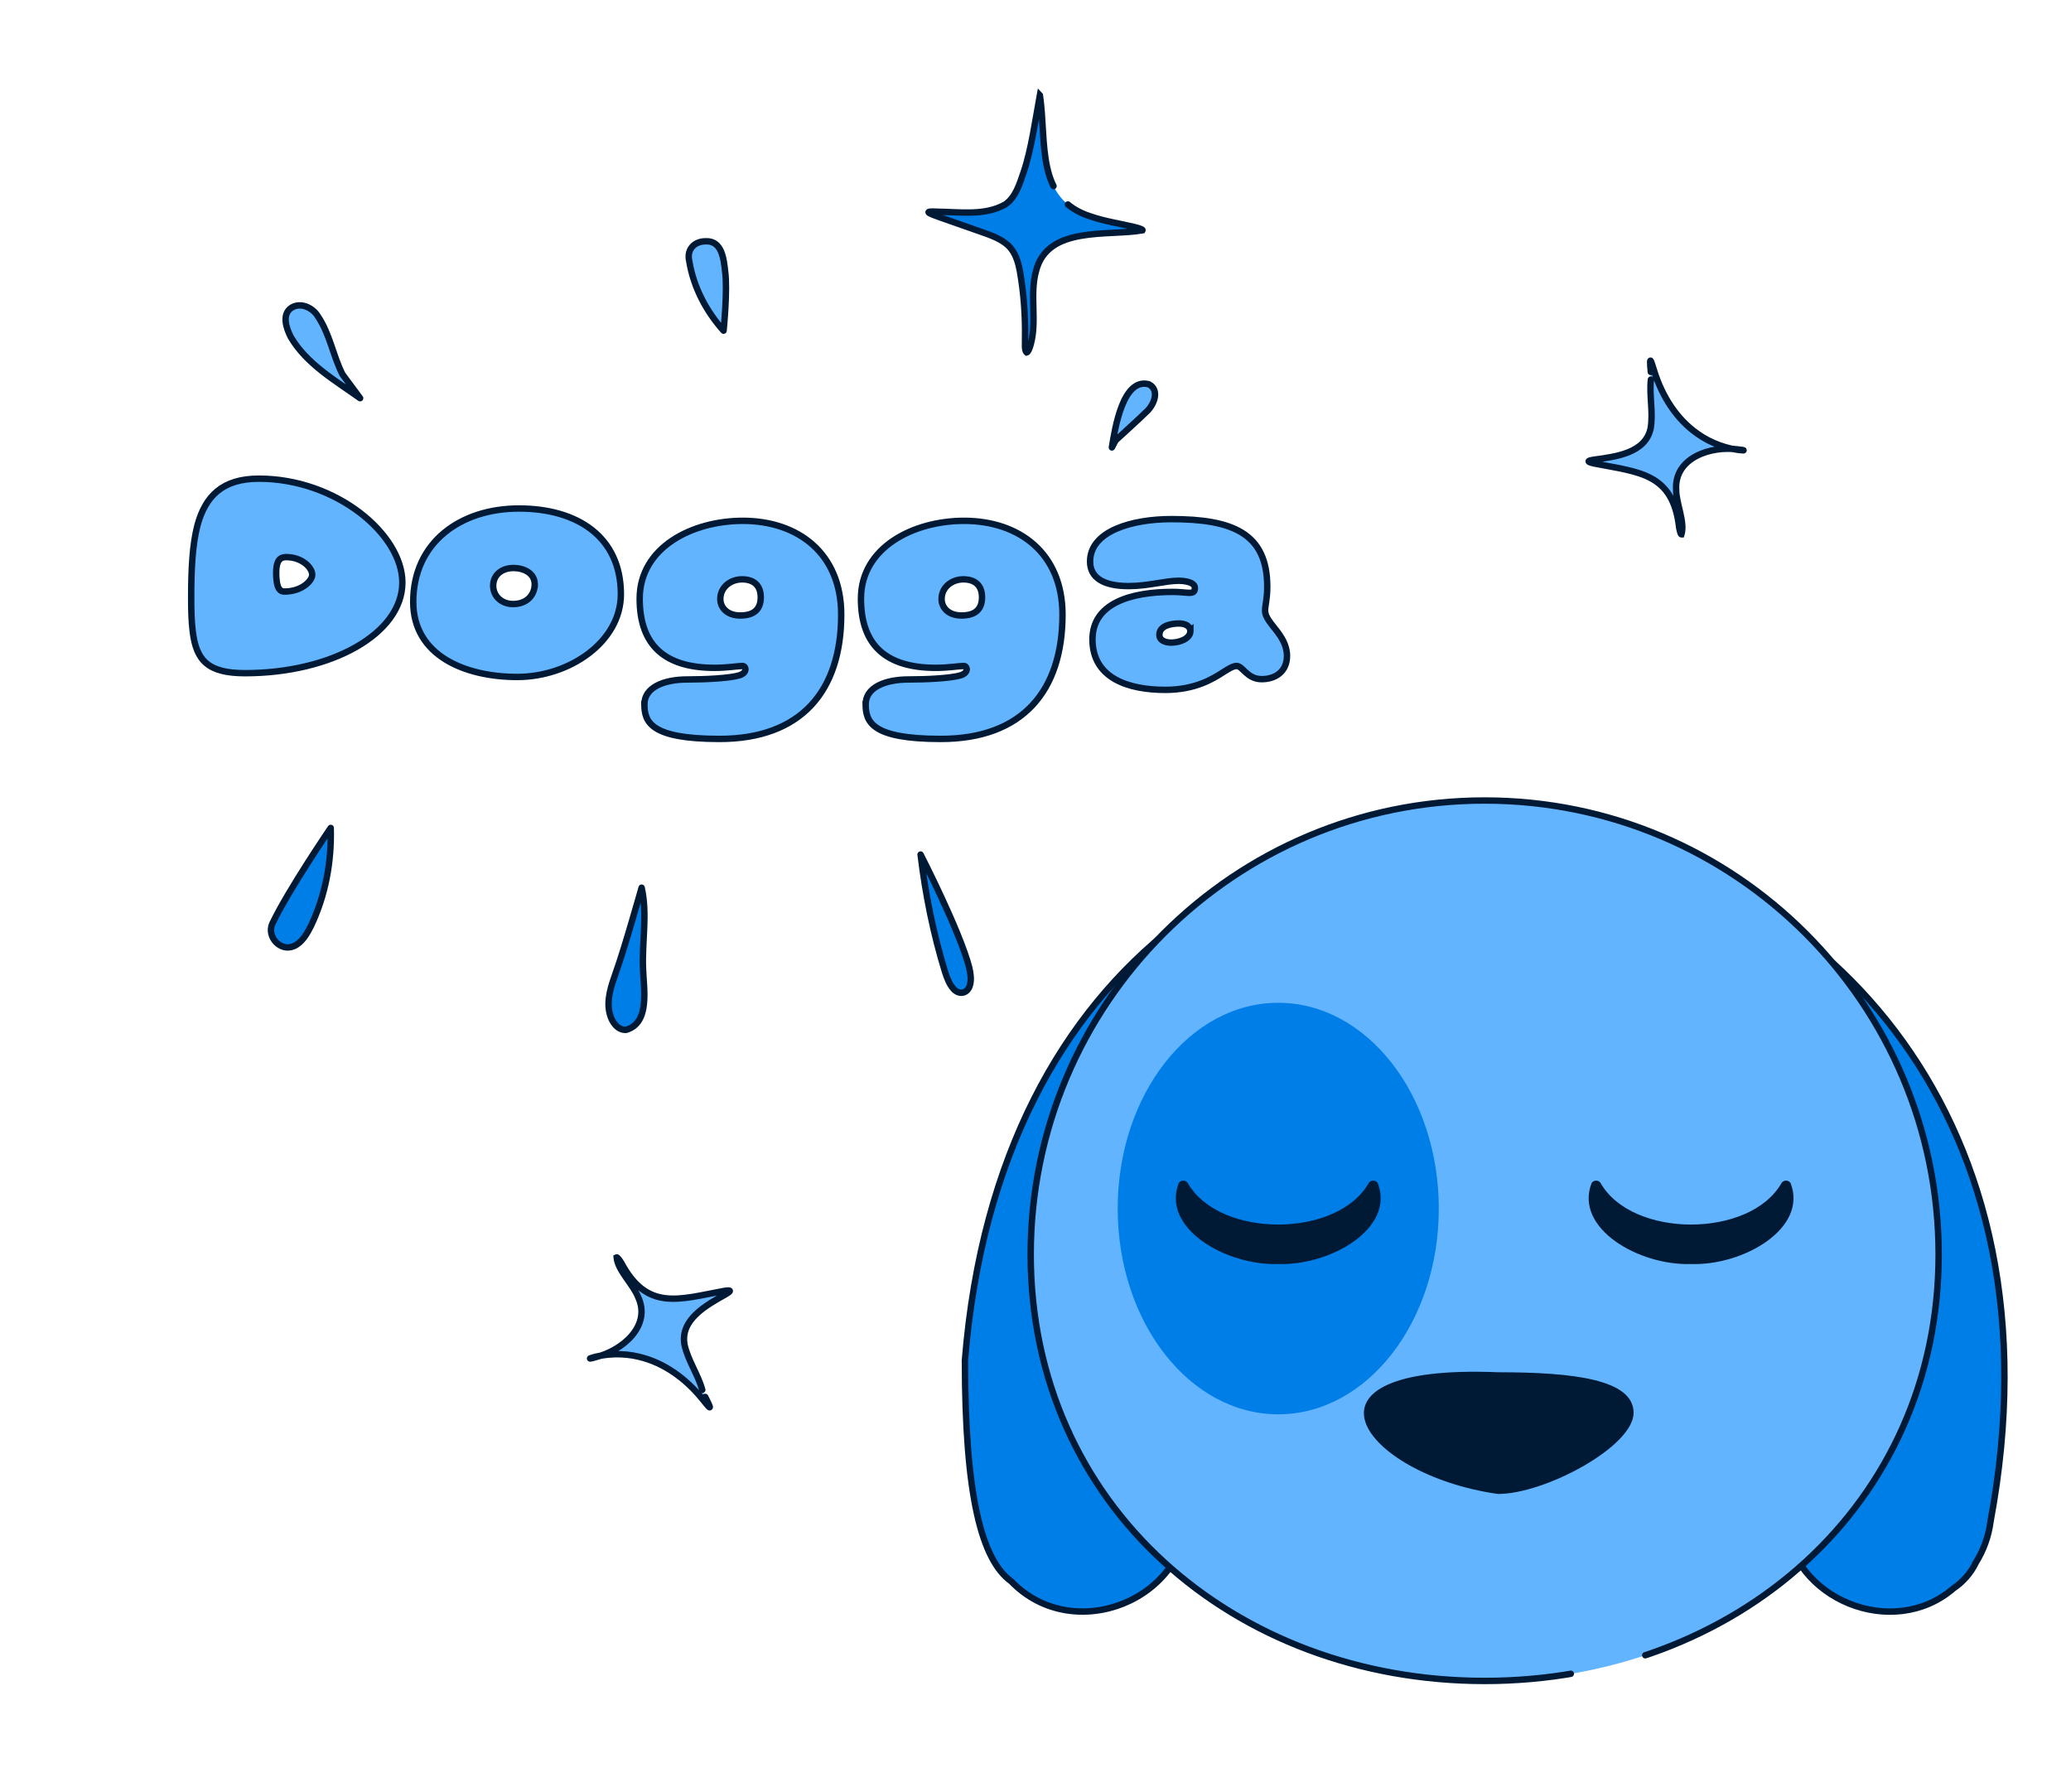
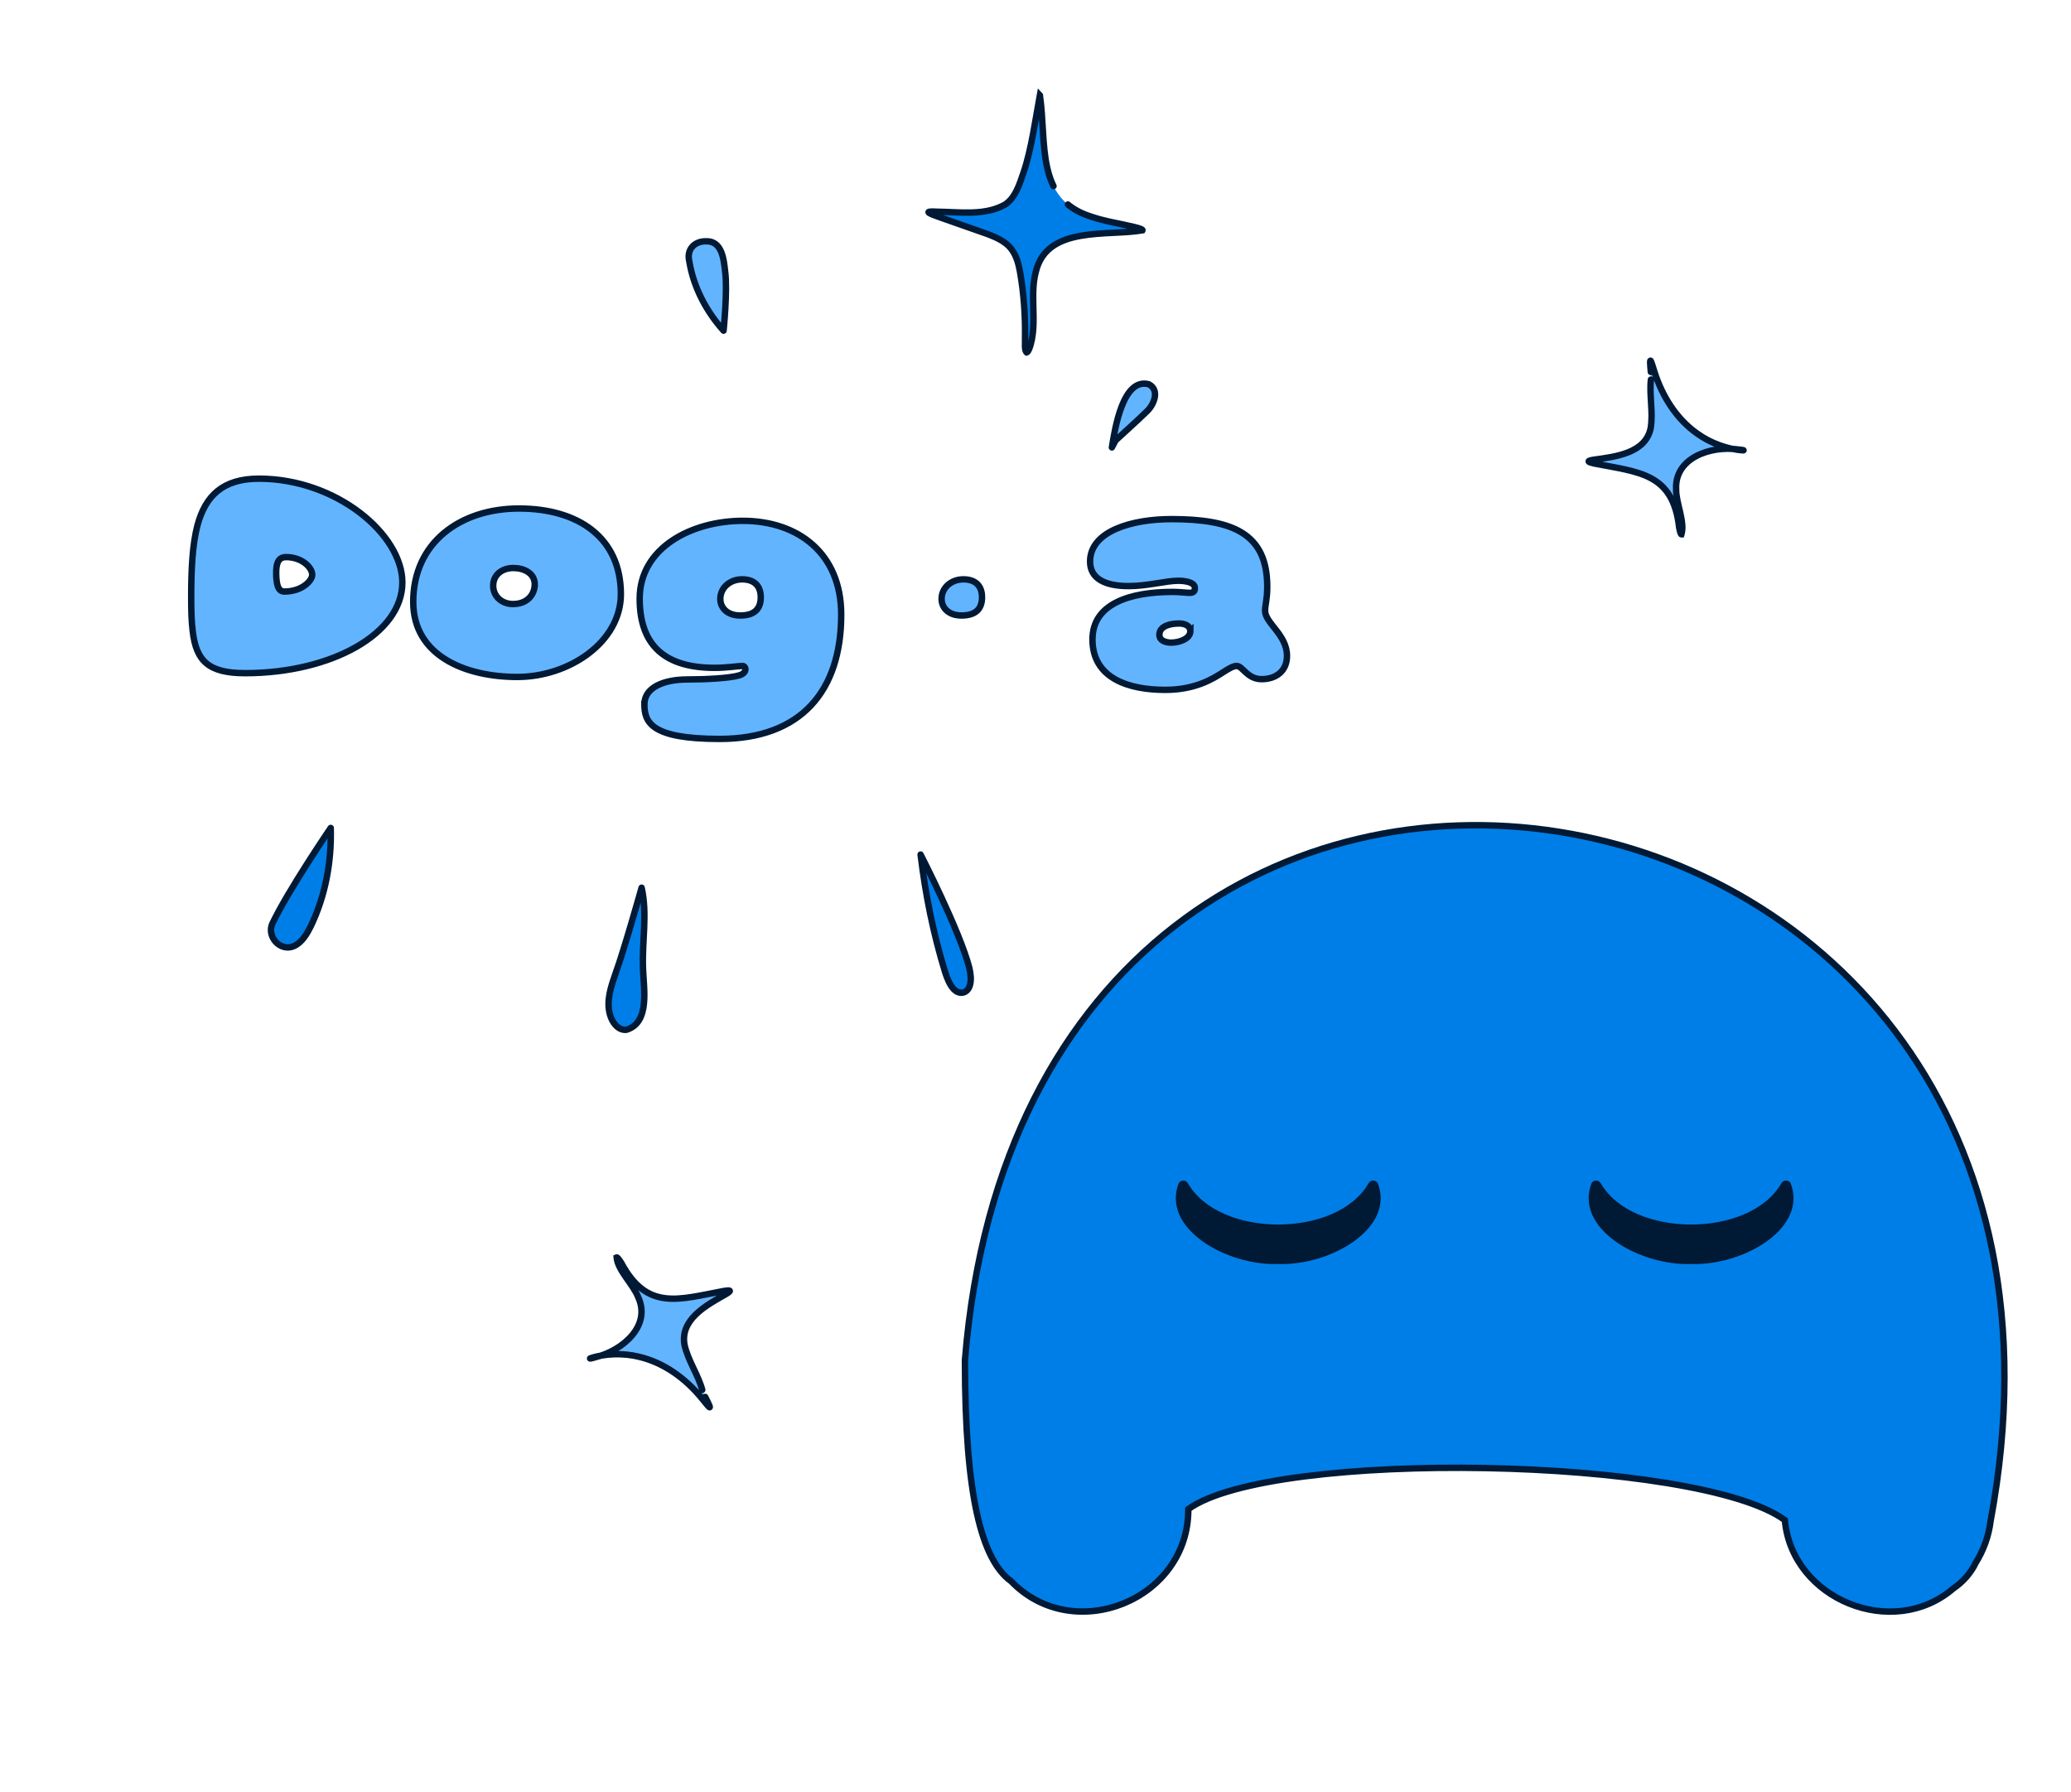
<svg xmlns="http://www.w3.org/2000/svg" id="c" data-name="Head" viewBox="0 0 488 422.22">
  <path id="d" data-name="ears" d="M465.52,368.26c1.88-2.99,3.09-6.35,3.53-9.85,35.25-189.38-226.02-231.16-241.68-37.91,0,31.88,3.9,47.02,10.91,52.08,14.7,15.23,41.82,4.4,41.73-17.02,19.8-14.26,120.16-12.37,140.56,2.59,1.66,18.72,25.51,28.37,39.73,16.09,2.23-1.5,4.04-3.56,5.23-5.96Z" fill="#007ee7" stroke="#001935" stroke-miterlimit="10" stroke-width="1.51" />
  <g id="e" data-name="face">
-     <path id="f" data-name="Path 52" d="M456.81,295.58c0-59.08-47.89-106.97-106.97-106.97s-106.97,47.89-106.97,106.97,47.89,100.47,106.97,100.47,106.97-41.39,106.97-100.47Z" fill="#62b4ff" stroke="#001935" stroke-dasharray="520.29 18.1" stroke-linecap="round" stroke-miterlimit="10" stroke-width="1.51" />
-     <path id="g" data-name="Path 53" d="M301.2,236.27c-20.9,0-37.83,21.7-37.83,48.48s16.94,48.48,37.83,48.48,37.83-21.71,37.83-48.48-16.94-48.48-37.83-48.48Z" fill="#007ee7" />
-     <path id="h" data-name="nose" d="M384.93,332.88c0,7.92-20.84,19.12-31.95,19.12-32.19-4.56-51.03-30.78,0-28.68,17.65,0,31.95,1.64,31.95,9.56Z" fill="#001935" />
    <path id="i" data-name="left eye" d="M324.64,278.74c4.15,10.69-11.16,19.49-23.44,19.08-12.28.41-27.6-8.4-23.44-19.08.38-.58,1.17-.75,1.75-.37.15.1.27.22.37.37,7.42,13.04,35.21,13.04,42.63,0,.38-.59,1.17-.76,1.76-.37.15.1.27.22.37.37Z" fill="#001935" />
    <path id="j" data-name="left eye-2" d="M421.92,278.74c4.15,10.69-11.16,19.49-23.44,19.08-12.28.41-27.6-8.4-23.44-19.08.38-.58,1.17-.75,1.75-.37.15.1.27.22.37.37,7.42,13.04,35.21,13.04,42.63,0,.38-.59,1.17-.76,1.76-.37.15.1.27.22.37.37Z" fill="#001935" />
  </g>
-   <path d="M84.85,93.82c-5.9-4.21-12.58-8.04-16.32-14.39-1.05-2.05-2.18-5.27.06-6.86,2.12-1.45,5.03-.16,6.29,1.92,2.82,4.13,3.59,9.32,5.82,13.72l4.16,5.61Z" fill="#62b4ff" stroke="#001935" stroke-dasharray="520.29 18.1" stroke-linecap="round" stroke-linejoin="round" stroke-width="1.51" />
  <path d="M170.5,77.91c-4.13-4.6-7.1-10.31-8.08-16.35-.67-2.72,1.14-4.72,3.89-4.71,3.77-.16,4.23,4.09,4.56,7.14.6,4.38-.37,13.92-.37,13.92Z" fill="#62b4ff" stroke="#001935" stroke-dasharray="520.29 18.1" stroke-linecap="round" stroke-linejoin="round" stroke-width="1.51" />
  <path d="M262,105.42c.69-4.26,2.55-16.53,8.71-14.88,2.67,1.4,1.18,4.95-.6,6.51-2.34,2.29-4.84,4.48-7.24,6.72l-.87,1.65Z" fill="#62b4ff" stroke="#001935" stroke-dasharray="520.29 18.1" stroke-linecap="round" stroke-linejoin="round" stroke-width="1.51" />
  <path d="M64.14,217.68c-1.3,3.07,1.94,6.61,5.08,5.25,1.91-.82,3.1-2.88,4.01-4.69,3.47-7.23,4.93-15.22,4.7-23.17,0,0-10.09,14.78-13.79,22.62Z" fill="#007ee7" stroke="#001935" stroke-dasharray="159.68 5.55" stroke-linecap="round" stroke-linejoin="round" stroke-width="1.51" />
  <path d="M145.09,229.22c-1.07,3.09-2.28,6.46-1.39,9.73.47,1.83,1.87,3.86,3.87,3.69,5.71-1.68,4.07-9.87,3.95-14.45-.26-6.38,1.09-12.82-.33-19.04,0,0-4.18,14.85-6.1,20.07Z" fill="#007ee7" stroke="#001935" stroke-dasharray="159.68 5.55" stroke-linecap="round" stroke-linejoin="round" stroke-width="1.51" />
  <path d="M216.92,201.34c1.14,9.4,3,18.71,5.8,27.77.44,1.33,1,2.83,1.92,3.84,1.35,1.57,3.37,1.16,3.91-.83.38-1.26.15-2.81-.16-4.14-2.23-8.66-11.47-26.64-11.47-26.64Z" fill="#007ee7" stroke="#001935" stroke-dasharray="159.68 5.55" stroke-linecap="round" stroke-linejoin="round" stroke-width="1.51" />
  <path d="M389.01,89.43c-.41,3.79.57,7.68-.05,11.44-1.21,5.9-8.24,6.74-13.32,7.43-1.87.28-1.55.55-.07.89,10.71,2.11,18.64,2.24,20.1,15.11.19.99.38,1.59.53,1.59.9-2.87-1.28-7.38-1.24-10.55-.42-7.51,8.17-10.32,14.45-9.46,1.08.09,1.62.21,1.38.23-3.63-.19-7.77-1.73-10.79-3.9-5.03-3.51-8.35-8.92-10.16-14.64-.72-2.22-1.29-4.54-.85.07" fill="#62b4ff" stroke="#001935" stroke-dasharray="520.29 18.1" stroke-linecap="round" stroke-miterlimit="10" stroke-width="1.51" />
  <path d="M165.48,327.47c-1.02-3.68-3.38-6.92-4.19-10.64-1.06-5.93,5.16-9.32,9.62-11.83,1.63-.95,1.24-1.08-.26-.85-10.73,2-18.15,4.82-24.26-6.6-.54-.85-.95-1.34-1.08-1.28.22,3,3.92,6.38,5.06,9.34,3.17,6.82-3.77,12.61-9.92,14.13-1.04.32-1.58.4-1.36.3,3.44-1.17,7.86-1.27,11.47-.37,5.97,1.4,11.06,5.19,14.85,9.84,1.49,1.8,2.88,3.74.76-.38" fill="#62b4ff" stroke="#001935" stroke-dasharray="520.29 18.1" stroke-linecap="round" stroke-miterlimit="10" stroke-width="1.51" />
  <path d="M245.03,22.46c-1.06,5.72-2,12.73-3.83,18.12-.99,2.88-1.92,5.99-4.35,7.6-4.73,2.71-10.72,1.76-15.94,1.7-3.94-.24-1.65.53,1.09,1.51,3.25,1.14,6.51,2.28,9.76,3.43,2.63.92,5.27,1.98,6.71,4.07,1.05,1.46,1.53,3.29,1.86,5.05.92,5.22,1.29,10.53,1.2,15.81.06.94-.22,2.77.39,3.28.43-.1.82-1.4.99-2.04,1.47-5.46-.32-11.61,1.21-17.12,2.7-10.79,17.04-8.16,25.08-9.61.11-.19-.69-.48-2.02-.8-3.32-.8-6.9-1.32-10.13-2.44-13.12-4.11-10.37-17.31-12.01-28.55Z" fill="#007ee7" stroke="#001935" stroke-dasharray="159.68 5.55" stroke-linecap="round" stroke-miterlimit="10" stroke-width="1.51" />
  <g>
    <path d="M45.41,148.75c-.29-2.24-.36-4.88-.36-7.98,0-6.68.29-12.46,1.48-17.01,1.88-6.9,5.92-10.98,14.48-10.98,18.31,0,33.8,13.18,33.8,24.45,0,12.1-16.76,21.38-37.05,21.38-8.7,0-11.52-2.92-12.35-9.86ZM73.57,135.42c0-1.7-2.42-4.16-6.14-4.16-1.05,0-1.73.44-2.06,1.45-.21.58-.29,1.34-.29,2.27,0,1.01.08,1.88.22,2.56.25,1.19.76,1.84,1.7,1.84,4.12,0,6.57-2.53,6.57-3.97Z" fill="#62b4ff" stroke="#001935" stroke-dasharray="520.29 18.1" stroke-linecap="round" stroke-miterlimit="10" stroke-width="1.51" />
    <path d="M97.37,141.81c0-13.98,11.09-22,24.92-22s24.01,6.75,24.01,20.19c0,11.23-12.13,19.5-24.41,19.5s-24.52-5.02-24.52-17.69ZM126,137.66c0-2.6-2.53-3.83-5.02-3.83-2.68,0-4.77,1.59-4.77,4.19,0,2.46,2.02,4.3,4.66,4.3,3.43,0,5.13-2.28,5.13-4.66Z" fill="#62b4ff" stroke="#001935" stroke-dasharray="520.29 18.1" stroke-linecap="round" stroke-miterlimit="10" stroke-width="1.51" />
    <path d="M151.85,165.9c0-3.86,4.44-5.81,10.12-5.81,4.37,0,10-.29,12.27-.98.94-.29,1.41-.86,1.41-1.41,0-.36-.22-.79-.69-.79-1.12,0-3.58.44-6.57.44-11.49,0-17.66-5.09-17.66-16.29,0-12.1,12.39-18.35,24.3-18.35,13,0,23.19,7.65,23.19,22.1,0,17.95-9.39,29.29-28.68,29.29-16.28,0-17.7-4.01-17.7-8.2ZM179.26,140.73c0-2.78-1.62-4.23-4.4-4.23s-5.13,1.91-5.13,4.62c0,2.06,1.62,3.9,4.69,3.9,3.39,0,4.84-1.59,4.84-4.3Z" fill="#62b4ff" stroke="#001935" stroke-dasharray="520.29 18.1" stroke-linecap="round" stroke-miterlimit="10" stroke-width="1.51" />
-     <path d="M203.99,165.9c0-3.86,4.44-5.81,10.12-5.81,4.37,0,10-.29,12.27-.98.94-.29,1.41-.86,1.41-1.41,0-.36-.22-.79-.69-.79-1.12,0-3.58.44-6.57.44-11.49,0-17.66-5.09-17.66-16.29,0-12.1,12.39-18.35,24.3-18.35,13,0,23.19,7.65,23.19,22.1,0,17.95-9.39,29.29-28.68,29.29-16.28,0-17.7-4.01-17.7-8.2ZM231.4,140.73c0-2.78-1.62-4.23-4.4-4.23s-5.13,1.91-5.13,4.62c0,2.06,1.62,3.9,4.69,3.9,3.39,0,4.84-1.59,4.84-4.3Z" fill="#62b4ff" stroke="#001935" stroke-dasharray="520.29 18.1" stroke-linecap="round" stroke-miterlimit="10" stroke-width="1.51" />
+     <path d="M203.99,165.9ZM231.4,140.73c0-2.78-1.62-4.23-4.4-4.23s-5.13,1.91-5.13,4.62c0,2.06,1.62,3.9,4.69,3.9,3.39,0,4.84-1.59,4.84-4.3Z" fill="#62b4ff" stroke="#001935" stroke-dasharray="520.29 18.1" stroke-linecap="round" stroke-miterlimit="10" stroke-width="1.51" />
    <path d="M257.43,150.62c0-8.38,8.82-11.16,18.93-11.16,1.59,0,3.21.22,3.9.22.98,0,1.3-.36,1.3-1.12,0-.4-.18-.72-.51-.97-.65-.47-1.88-.76-3.32-.76-3.07,0-7.22,1.26-11.81,1.26-5.67,0-9.06-1.84-9.06-5.78,0-7.26,10.07-10,19.14-10,14.41,0,22.61,3.32,22.61,15.93,0,3.03-.51,4.23-.51,5.67,0,2.89,5.16,5.63,5.16,10.62,0,3.72-2.75,5.49-5.96,5.49-3.46,0-4.44-3.11-5.92-3.11-.79,0-1.81.61-3.11,1.44-2.42,1.56-6.57,4.19-13.69,4.19-8.52,0-17.16-2.63-17.16-11.92ZM280.48,148.71c0-1.34-1.41-1.81-2.63-1.81-2.06,0-4.66.58-4.66,2.67,0,1.37,1.48,1.84,2.78,1.84,1.99,0,4.52-.94,4.52-2.71Z" fill="#62b4ff" stroke="#001935" stroke-dasharray="520.29 18.1" stroke-linecap="round" stroke-miterlimit="10" stroke-width="1.51" />
  </g>
</svg>